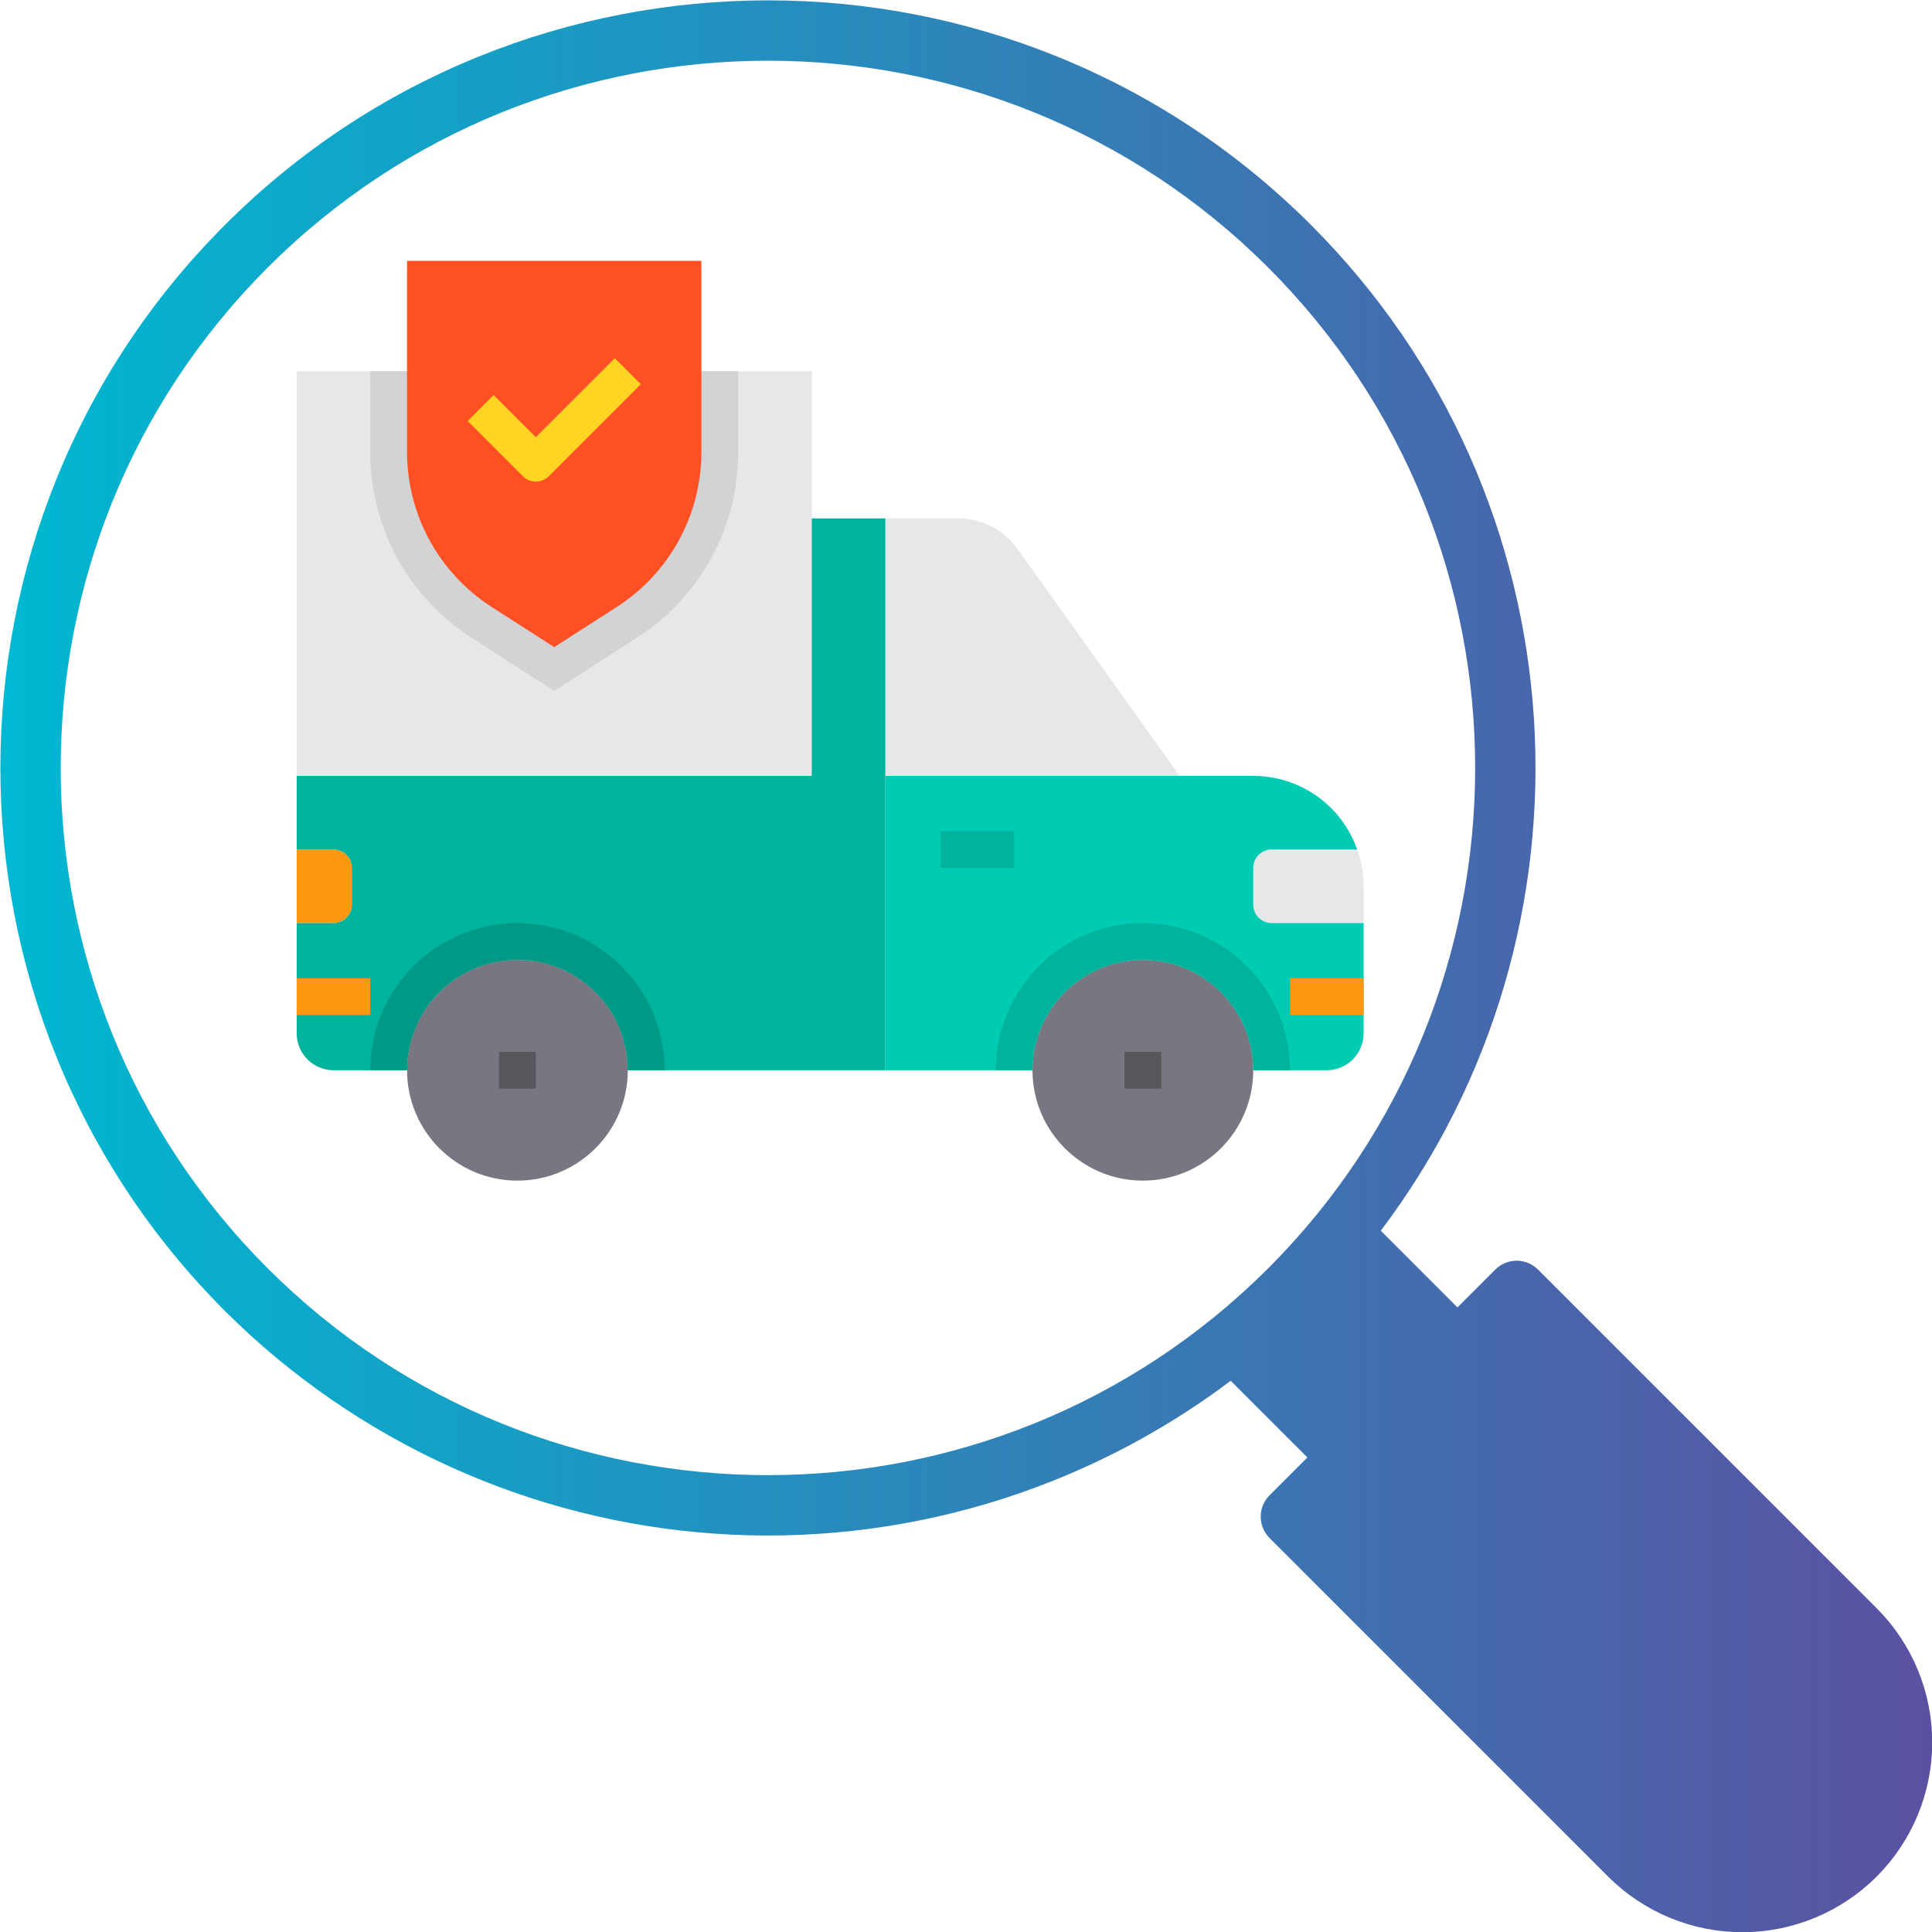
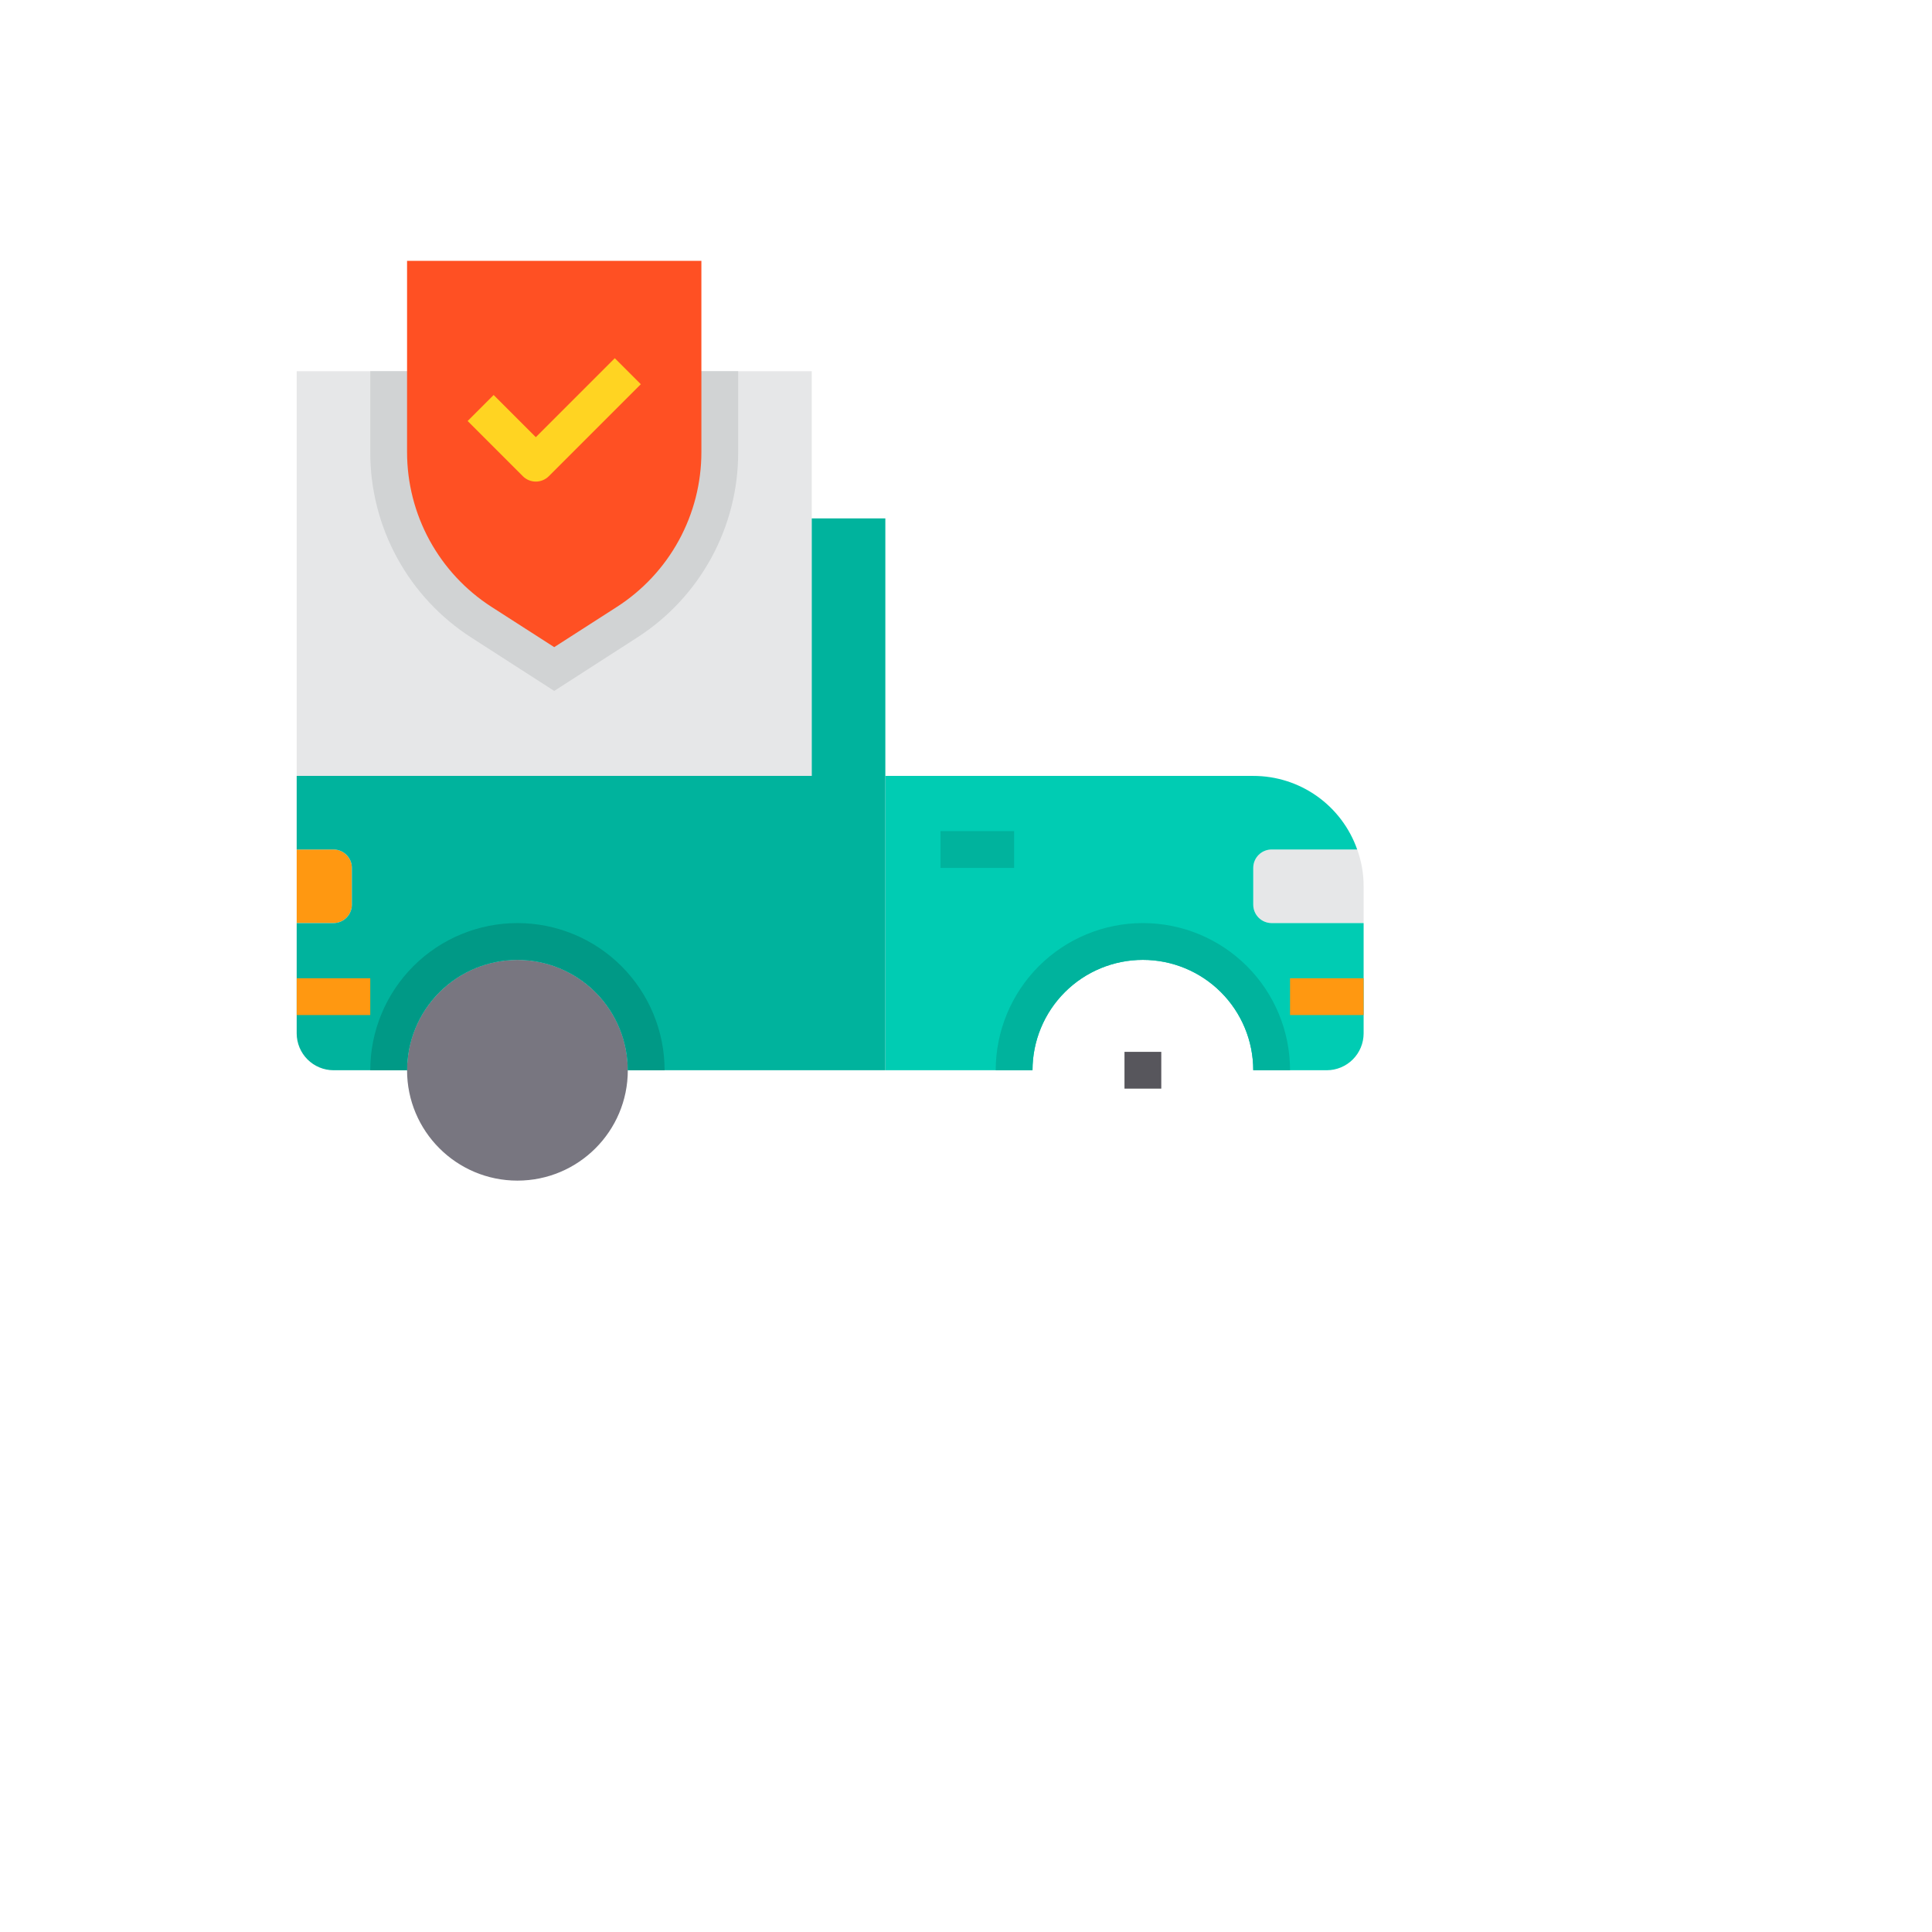
<svg xmlns="http://www.w3.org/2000/svg" width="512" height="512" viewBox="0 0 512 512" fill="none">
  <g clip-path="url(#clip0_1943_2932)">
-     <path fill-rule="evenodd" clip-rule="evenodd" d="M70.92 336.1C-2.191 262.99 -2.191 144.034 70.92 70.923C144.031 -2.188 262.991 -2.19 336.101 70.92C409.211 144.03 409.212 262.987 336.101 336.097C262.99 409.207 144.03 409.208 70.92 336.097V336.1ZM407.58 336.44C406.08 334.942 404.046 334.1 401.926 334.1C399.806 334.1 397.773 334.942 396.273 336.44L386.24 346.47L365.923 326.149C426.179 246.467 420.023 132.21 347.423 59.608C268.071 -19.743 138.964 -19.743 59.613 59.608C-19.738 138.959 -19.738 268.067 59.613 347.418C94.365 382.083 140.461 403.04 189.428 406.439C238.396 409.838 286.945 395.449 326.153 365.918L346.47 386.239L336.441 396.269C334.943 397.77 334.102 399.804 334.102 401.924C334.102 404.045 334.943 406.079 336.441 407.58L426.179 497.319C435.612 506.753 448.407 512.054 461.749 512.054C475.091 512.055 487.886 506.755 497.32 497.321C506.755 487.888 512.055 475.093 512.055 461.751C512.056 448.41 506.756 435.614 497.323 426.18L407.58 336.44Z" fill="url(#paint0_linear_1943_2932)" />
    <path d="M78.625 98.375H215.125V205.625H78.625V98.375Z" fill="#E6E7E8" />
-     <path d="M302.875 312.875C319.029 312.875 332.125 299.779 332.125 283.625C332.125 267.471 319.029 254.375 302.875 254.375C286.721 254.375 273.625 267.471 273.625 283.625C273.625 299.779 286.721 312.875 302.875 312.875Z" fill="#787680" />
-     <path d="M269.725 145.565L312.625 205.625H234.625V137.375H253.832C256.943 137.371 260.01 138.112 262.775 139.537C265.54 140.962 267.923 143.029 269.725 145.565Z" fill="#E6E7E8" />
    <path d="M361.375 234.875V244.625H337C335.707 244.625 334.467 244.111 333.553 243.197C332.639 242.283 332.125 241.043 332.125 239.75V230C332.125 228.707 332.639 227.467 333.553 226.553C334.467 225.639 335.707 225.125 337 225.125H359.669C360.806 228.249 361.384 231.55 361.375 234.875Z" fill="#E6E7E8" />
    <path d="M361.375 244.625V273.875C361.367 276.459 360.338 278.934 358.511 280.761C356.684 282.588 354.208 283.617 351.625 283.625H332.125C332.125 275.867 329.043 268.428 323.558 262.942C318.072 257.457 310.633 254.375 302.875 254.375C295.117 254.375 287.678 257.457 282.192 262.942C276.707 268.428 273.625 275.867 273.625 283.625H234.625V205.625H332.125C338.171 205.618 344.07 207.491 349.005 210.985C353.94 214.479 357.666 219.42 359.669 225.125H337C335.707 225.125 334.467 225.639 333.553 226.553C332.639 227.467 332.125 228.707 332.125 230V239.75C332.125 241.043 332.639 242.283 333.553 243.197C334.467 244.111 335.707 244.625 337 244.625H361.375Z" fill="#00CCB3" />
    <path d="M78.625 244.625V225.125H88.375C89.668 225.125 90.908 225.639 91.822 226.553C92.736 227.467 93.25 228.707 93.25 230V239.75C93.25 241.043 92.736 242.283 91.822 243.197C90.908 244.111 89.668 244.625 88.375 244.625H78.625Z" fill="#FF9811" />
    <path d="M137.125 312.875C153.279 312.875 166.375 299.779 166.375 283.625C166.375 267.471 153.279 254.375 137.125 254.375C120.971 254.375 107.875 267.471 107.875 283.625C107.875 299.779 120.971 312.875 137.125 312.875Z" fill="#787680" />
    <path d="M234.625 137.375V283.625H166.375C166.375 275.867 163.293 268.428 157.808 262.942C152.322 257.457 144.883 254.375 137.125 254.375C129.367 254.375 121.928 257.457 116.442 262.942C110.957 268.428 107.875 275.867 107.875 283.625H88.375C85.791 283.617 83.316 282.588 81.489 280.761C79.662 278.934 78.633 276.458 78.625 273.875V244.625H88.375C89.668 244.625 90.908 244.111 91.822 243.197C92.736 242.283 93.25 241.043 93.25 239.75V230C93.25 228.707 92.736 227.467 91.822 226.553C90.908 225.639 89.668 225.125 88.375 225.125H78.625V205.625H215.125V137.375H234.625Z" fill="#00B39D" />
    <path d="M195.625 98.375V119.825C195.645 129.621 193.193 139.264 188.498 147.862C183.803 156.46 177.016 163.734 168.764 169.014L146.875 183.102L124.986 169.014C116.734 163.734 109.947 156.46 105.252 147.862C100.557 139.264 98.106 129.621 98.125 119.825V98.375H195.625Z" fill="#D1D3D4" />
    <path d="M107.875 69.125V119.825C107.875 127.986 109.924 136.015 113.833 143.179C117.743 150.342 123.388 156.409 130.251 160.824L146.875 171.5L163.499 160.824C170.362 156.409 176.007 150.342 179.917 143.179C183.826 136.015 185.875 127.986 185.875 119.825V69.125H107.875Z" fill="#FF5023" />
    <path d="M176.125 283.625H166.375C166.375 275.867 163.293 268.428 157.808 262.942C152.322 257.457 144.883 254.375 137.125 254.375C129.367 254.375 121.928 257.457 116.442 262.942C110.957 268.428 107.875 275.867 107.875 283.625H98.125C98.125 273.282 102.234 263.362 109.548 256.048C116.862 248.734 126.782 244.625 137.125 244.625C147.468 244.625 157.388 248.734 164.702 256.048C172.016 263.362 176.125 273.282 176.125 283.625Z" fill="#009986" />
    <path d="M341.875 283.625H332.125C332.125 275.867 329.043 268.428 323.558 262.942C318.072 257.457 310.633 254.375 302.875 254.375C295.117 254.375 287.678 257.457 282.192 262.942C276.707 268.428 273.625 275.867 273.625 283.625H263.875C263.875 273.282 267.984 263.362 275.298 256.048C282.612 248.734 292.532 244.625 302.875 244.625C313.218 244.625 323.138 248.734 330.452 256.048C337.766 263.362 341.875 273.282 341.875 283.625Z" fill="#00B39D" />
    <path d="M341.875 259.25H361.375V269H341.875V259.25Z" fill="#FF9811" />
    <path d="M249.25 220.25H268.75V230H249.25V220.25Z" fill="#00B39D" />
-     <path d="M132.25 278.75H142V288.5H132.25V278.75Z" fill="#57565C" />
    <path d="M298 278.75H307.75V288.5H298V278.75Z" fill="#57565C" />
    <path d="M78.625 259.25H98.125V269H78.625V259.25Z" fill="#FF9811" />
    <path d="M141.999 127.625C140.707 127.625 139.467 127.111 138.553 126.197L123.928 111.572L130.821 104.679L141.999 115.857L162.928 94.929L169.821 101.822L145.446 126.197C144.532 127.111 143.292 127.625 141.999 127.625Z" fill="#FFD422" />
  </g>
  <defs>
    <linearGradient id="paint0_linear_1943_2932" x1="0.099" y1="256.047" x2="512.03" y2="256.047" gradientUnits="userSpaceOnUse">
      <stop stop-color="#00B8D1" />
      <stop offset="1" stop-color="#5B51A2" />
    </linearGradient>
    <clipPath id="clip0_1943_2932">
      <rect width="512" height="512" fill="white" />
    </clipPath>
  </defs>
</svg>